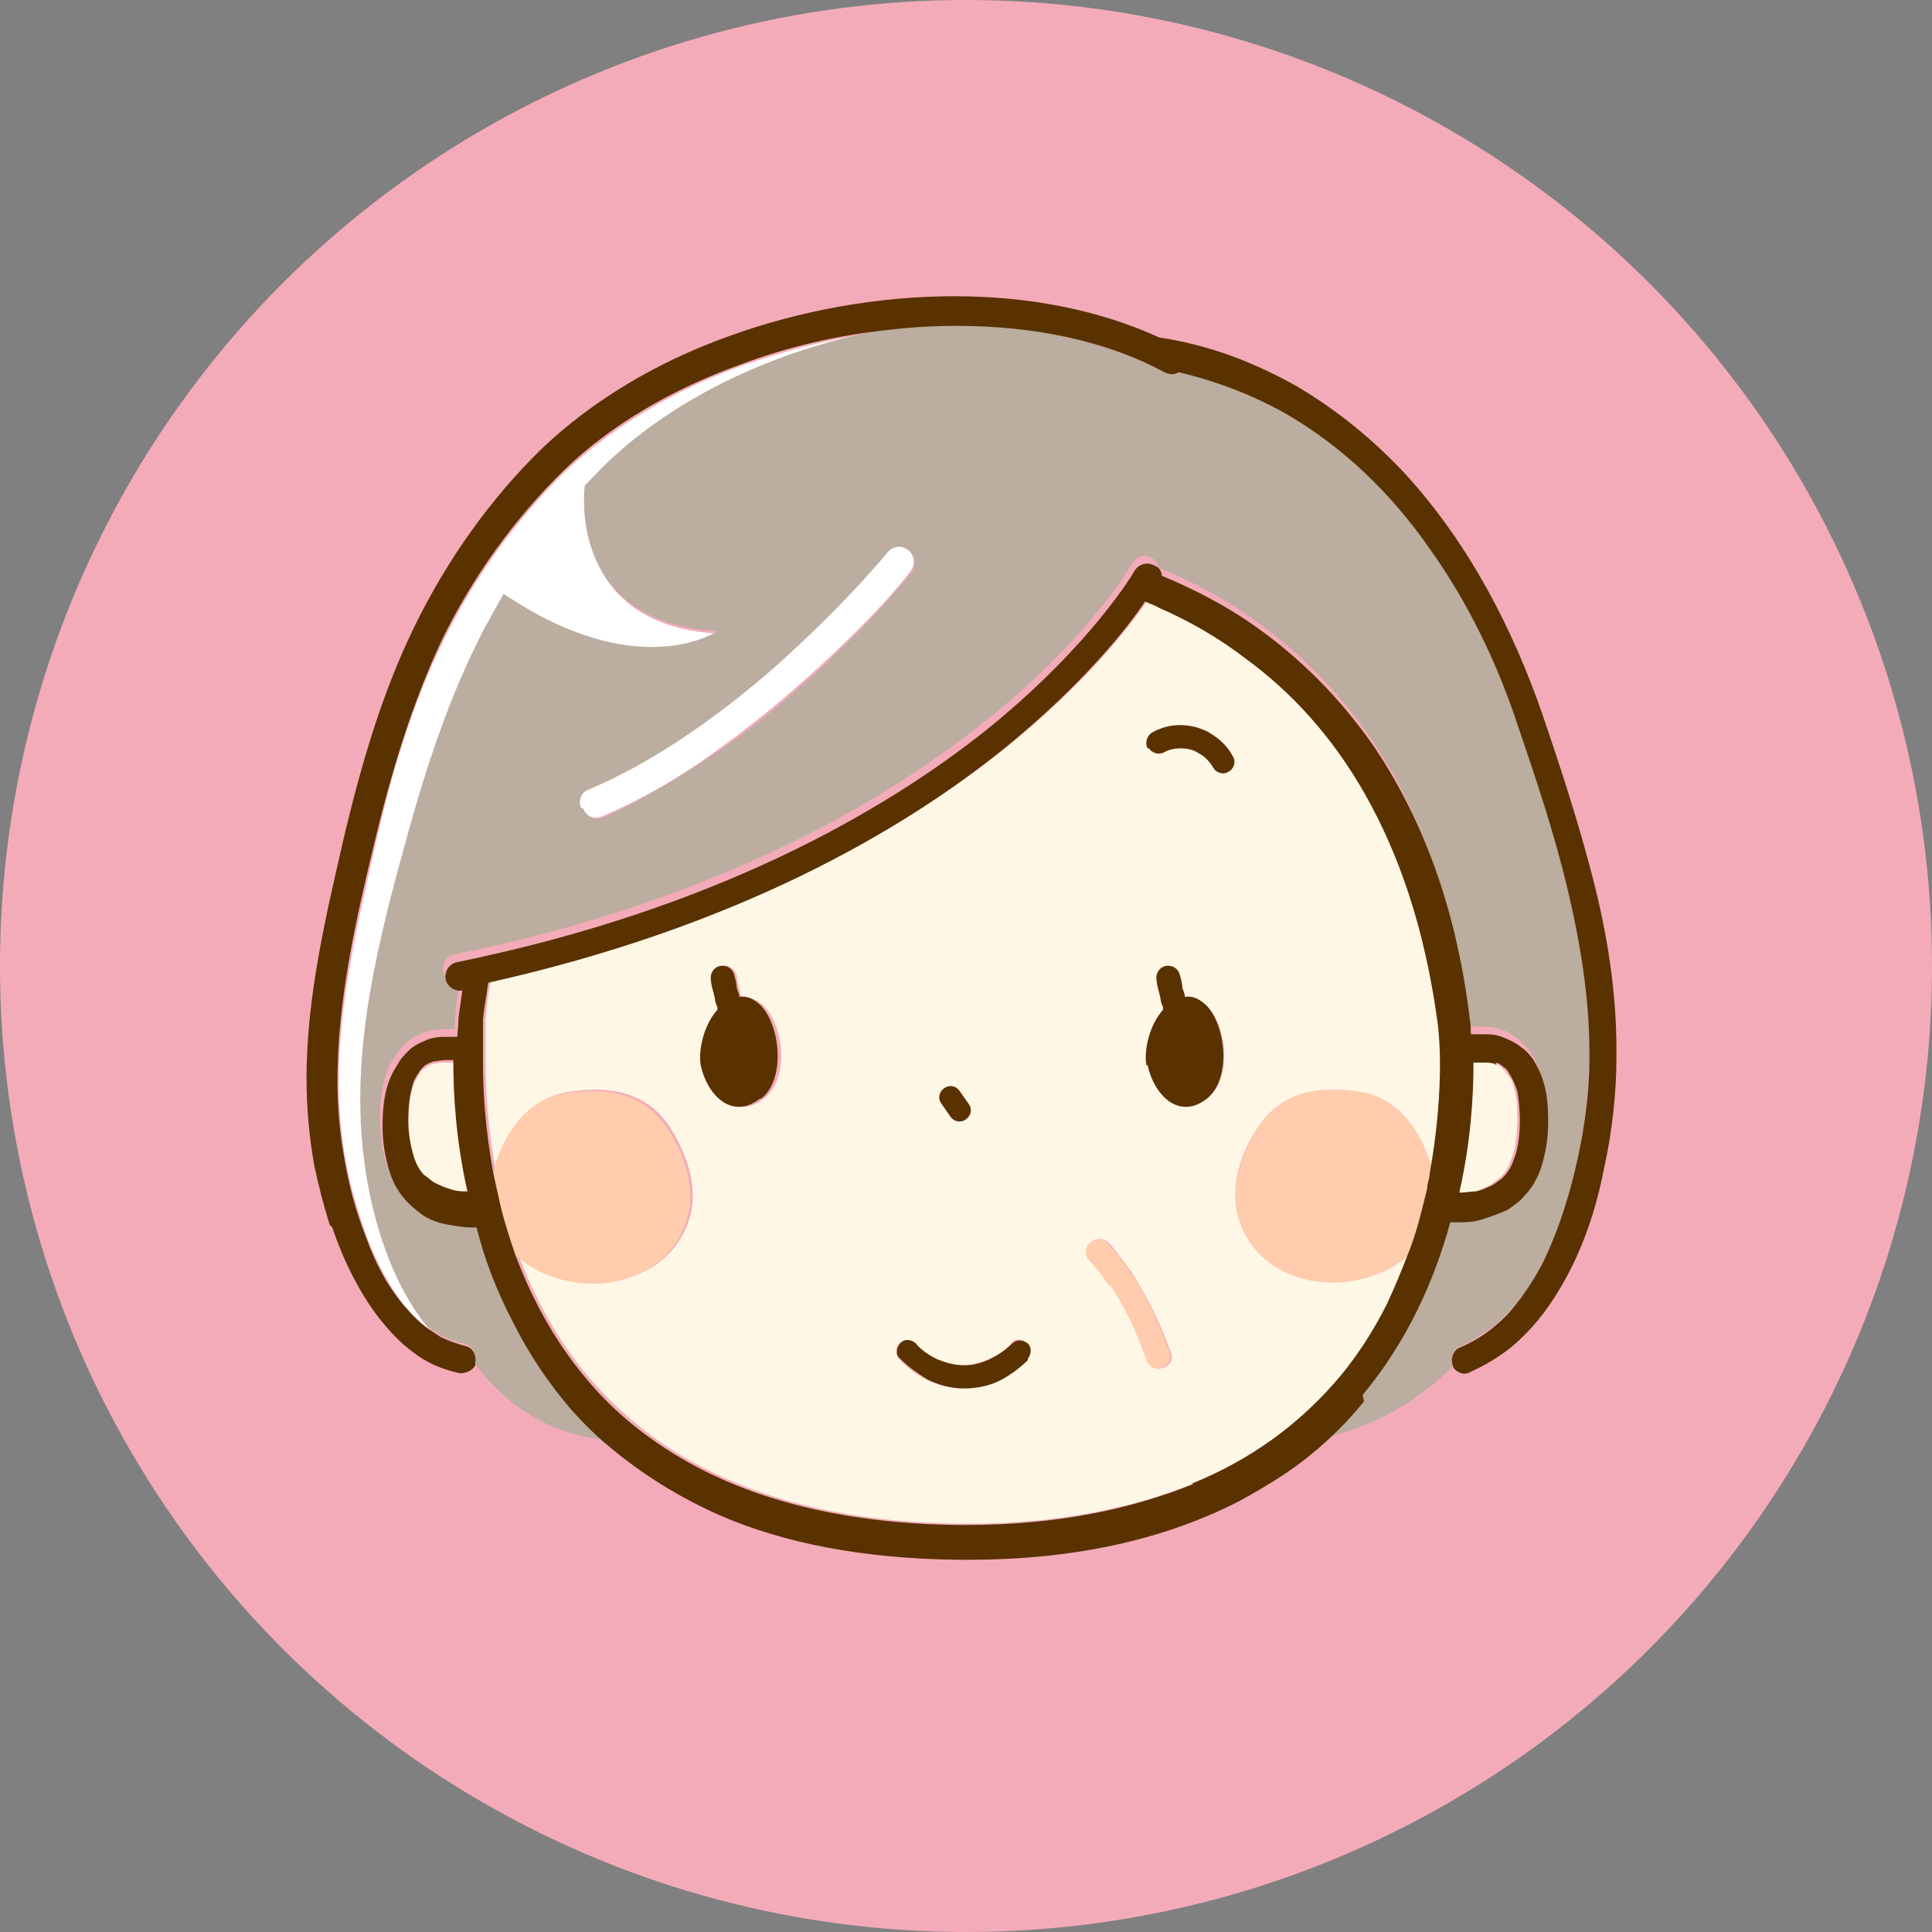
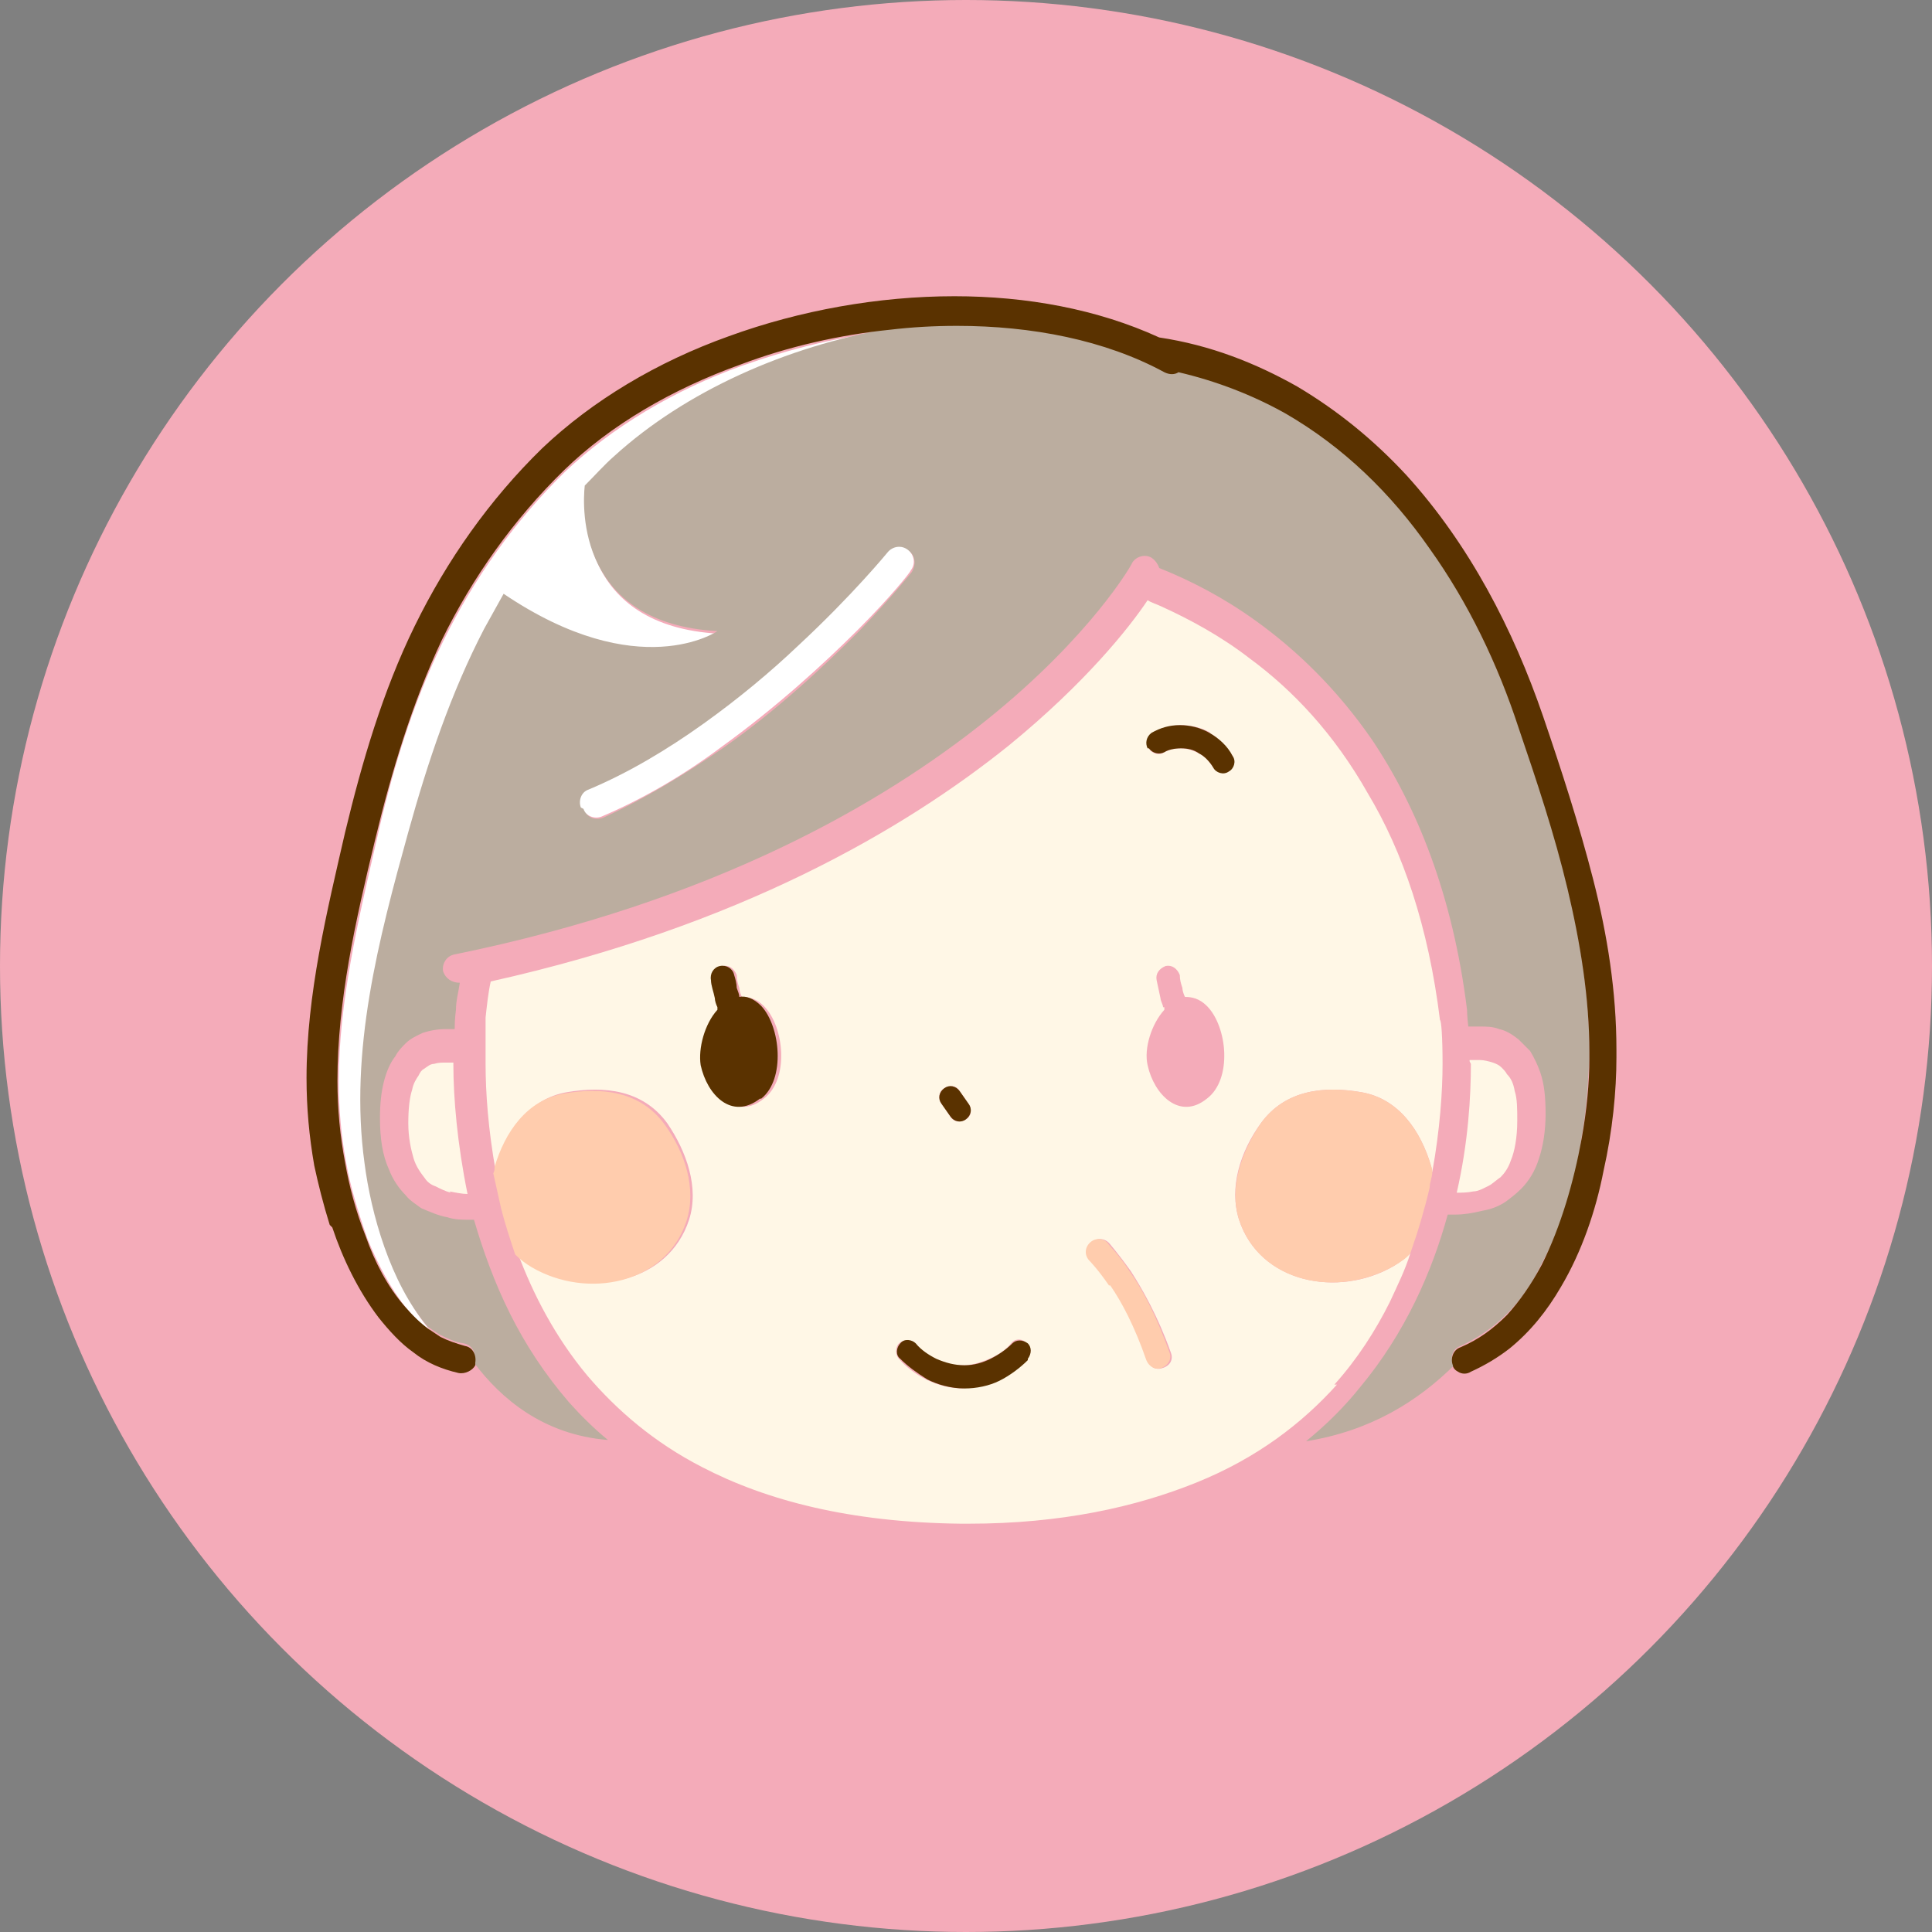
<svg xmlns="http://www.w3.org/2000/svg" id="_レイヤー_2" data-name="レイヤー_2" version="1.1" viewBox="0 0 150 150">
  <rect x="0" y="0" width="150" height="150" fill="#808080" stroke="none" />
  <circle cx="75" cy="75" r="75" fill="#f4abb9" />
  <g>
    <path d="M31.8,64.8c1.5-5.4,3.3-10.8,5.9-15.8.5-.9,1-1.8,1.5-2.7,10.4,7.1,16.6,2.9,16.6,2.9-10.8-.6-10.5-9.5-10.3-11.3.7-.8,1.5-1.5,2.3-2.3,5.5-5.1,13.3-8.6,21.4-9.9-4,.4-7.9,1.4-11.6,2.7-5.3,1.9-10.1,4.8-13.7,8.2-3.9,3.8-7.1,8.3-9.5,13.2-2.4,4.9-4,10.2-5.2,15.6-1.4,6.1-2.9,12.4-2.9,18.6,0,2.1.2,4.3.6,6.4.3,1.7.9,3.7,1.6,5.7.8,2,1.8,3.9,3,5.4.6.7,1.2,1.3,1.9,1.8-2.9-3.4-4.3-8.8-4.9-12.7-1.2-8.7,1.1-17.4,3.4-25.7Z" fill="#fff" />
    <path d="M112.8,105.9c-.2-.6,0-1.2.6-1.4,1.3-.6,2.5-1.4,3.6-2.5,1.1-1.1,2-2.4,2.7-3.9,1.6-2.9,2.6-6.4,3.1-9.8.4-2.2.5-4.4.6-6.2,0-.2,0-.4,0-.5,0-4.2-.7-8.5-1.7-12.7-1-4.2-2.4-8.4-3.8-12.5-1.6-4.8-3.9-9.6-6.9-13.9-3-4.2-6.7-7.9-11.2-10.5-2.5-1.4-5.2-2.5-8.3-3.2-.3.2-.7.2-1.1,0-4.7-2.4-10.3-3.6-16.1-3.6-1.7,0-3.4,0-5.2.3-8.1,1.4-15.9,4.9-21.4,9.9-.8.7-1.5,1.5-2.3,2.3-.2,1.8-.5,10.7,10.3,11.3,0,0-6.1,4.2-16.6-2.9-.5.9-1,1.8-1.5,2.7-2.6,5-4.4,10.4-5.9,15.8-2.3,8.3-4.6,17-3.4,25.7.5,3.9,2,9.3,4.9,12.7.3.2.6.4.9.6.6.3,1.2.6,1.9.7.6.1,1,.7.8,1.3,0,0,0,.1,0,.2,2.1,2.8,5.4,5.6,10.4,6-1.1-.9-2.1-1.9-3-2.9-1.9-2.2-3.4-4.5-4.6-6.9-1.2-2.4-2.1-4.9-2.8-7.3-.1,0-.3,0-.4,0-.5,0-1.1,0-1.7-.2-.6-.1-1.3-.4-2-.7-.4-.3-.9-.6-1.2-1-.5-.5-1-1.2-1.3-2-.5-1.1-.7-2.4-.7-4,0-1.1.1-2,.3-2.8.2-.8.5-1.5.9-2,.2-.4.5-.7.8-1,.4-.4.9-.6,1.3-.8.6-.2,1.2-.3,1.8-.3.2,0,.5,0,.7,0,0-.9.1-1.4.1-1.5h0c0-.7.2-1.4.3-2.1-.6,0-1.1-.3-1.3-.9-.1-.6.3-1.2.9-1.3,20.1-4.1,33.2-11.7,41.3-18.2,8.1-6.5,11.3-12.1,11.3-12.2h0c.3-.5,1-.7,1.5-.4.3.2.5.5.6.8,2.5,1,5,2.3,7.5,4.1,3.2,2.3,6.3,5.3,9,9.2,3.5,5.2,6.3,12.1,7.4,21h0s0,.5.1,1.3c.3,0,.6,0,.9,0,.5,0,1,0,1.5.2.5.1,1,.4,1.5.8.3.3.6.6.9.9.3.5.6,1.1.8,1.7.3.9.4,1.9.4,3.2,0,1.3-.2,2.5-.5,3.4-.3,1-.8,1.8-1.4,2.4-.4.4-.8.7-1.2,1-.6.4-1.2.6-1.8.7-.8.2-1.5.3-2.1.3-.2,0-.4,0-.6,0-1.2,4.4-3.3,9.2-6.8,13.4-1.2,1.5-2.6,2.9-4.2,4.2,5-.8,8.7-3.1,11.6-6-.2-.1-.3-.3-.4-.5ZM62.1,50.2c4.2-3.9,6.9-7.2,6.9-7.2h0s0,0,0,0c.4-.5,1.1-.5,1.6-.2.5.4.5,1.1.2,1.6,0,0-1.5,1.9-4.1,4.6-2.6,2.6-6.3,6.1-10.6,9.1-2.9,2-6,3.9-9.3,5.4-.6.2-1.2,0-1.4-.6-.2-.6,0-1.2.6-1.4,3.1-1.3,6.1-3.1,8.9-5.1,2.8-2,5.3-4.1,7.4-6.1Z" fill="#bbad9f" />
    <path d="M25.8,95.3c.8,2.4,2,4.9,3.6,7,.8,1,1.7,2,2.7,2.7,1,.8,2.2,1.3,3.5,1.6.5.1,1.1-.2,1.3-.6,0,0,0-.1,0-.2.1-.6-.2-1.2-.8-1.3-.7-.2-1.3-.4-1.9-.7-.3-.2-.6-.4-.9-.6-.7-.5-1.3-1.1-1.9-1.8-1.3-1.5-2.3-3.4-3-5.4-.8-2-1.3-4-1.6-5.7-.4-2.1-.6-4.2-.6-6.4,0-6.2,1.4-12.4,2.9-18.6,1.3-5.4,2.9-10.7,5.2-15.6,2.4-4.9,5.6-9.4,9.5-13.2,3.6-3.5,8.4-6.3,13.7-8.2,3.7-1.4,7.7-2.3,11.6-2.7,1.7-.2,3.4-.3,5.2-.3,5.8,0,11.5,1.1,16.1,3.6.4.2.8.2,1.1,0,3,.7,5.8,1.8,8.3,3.2,4.5,2.6,8.2,6.2,11.2,10.5,3,4.2,5.3,9,6.9,13.9,1.4,4.1,2.8,8.3,3.8,12.5,1,4.2,1.7,8.5,1.7,12.7,0,.2,0,.4,0,.5,0,1.8-.2,4-.6,6.2-.6,3.3-1.6,6.8-3.1,9.8-.8,1.5-1.7,2.8-2.7,3.9-1.1,1.1-2.2,1.9-3.6,2.5-.6.2-.8.9-.6,1.4,0,.2.2.4.4.5.3.2.7.2,1,0,1.1-.5,2.1-1.1,3-1.8,1.6-1.3,2.9-2.9,4-4.8,1.6-2.7,2.7-5.9,3.3-9,.7-3.1,1-6.2,1-8.8,0-.2,0-.4,0-.6,0-4.5-.7-8.9-1.8-13.2-1.1-4.3-2.5-8.6-3.9-12.7-2.3-6.7-5.7-13.3-10.6-18.7-2.5-2.7-5.3-5-8.5-6.9-3.2-1.8-6.7-3.2-10.7-3.8-4.8-2.2-10.3-3.2-15.9-3.2-5.9,0-12,1.1-17.5,3.1-5.6,2-10.6,5-14.5,8.7-4.1,4-7.4,8.7-9.9,13.8-2.5,5.1-4.1,10.6-5.4,16-1.4,6.1-3,12.6-3,19.1,0,2.3.2,4.5.6,6.8.3,1.4.7,3,1.2,4.6Z" fill="#5a3200" />
    <path d="M114.2,82.6c0,2.5-.2,6.1-1.1,10,0,0,0,0,0,0,.4,0,.8,0,1.3-.1.4,0,.9-.3,1.3-.5.3-.2.5-.4.8-.6.3-.3.6-.7.8-1.3.3-.7.5-1.8.5-3.1,0-.9,0-1.7-.2-2.3-.1-.6-.3-1-.6-1.3-.1-.2-.3-.4-.4-.5-.2-.2-.4-.3-.7-.4-.3-.1-.7-.2-1-.2-.3,0-.6,0-.8,0,0,0,0,0,0,.1Z" fill="#fff7e6" />
    <path d="M34.9,92.5c.5.1,1,.2,1.4.2-.8-3.9-1.1-7.5-1.1-10,0,0,0-.1,0-.2-.2,0-.4,0-.6,0-.3,0-.6,0-.9.1-.3,0-.5.2-.8.4-.2.1-.3.3-.4.5-.2.3-.4.6-.5,1.1-.2.6-.3,1.5-.3,2.6,0,1.1.2,2,.4,2.7.2.7.6,1.2.9,1.6.2.3.5.5.8.6.4.2.8.4,1.2.5Z" fill="#fff7e6" />
    <path d="M103.6,107.5c1.8-2,3.2-4.2,4.3-6.4.6-1.3,1.2-2.5,1.6-3.8-.4.4-.8.7-1.3,1-4.3,2.5-10.4,1.3-12-3.6-.8-2.5.1-5.3,1.7-7.5,1.9-2.6,4.9-2.9,7.8-2.4,2.9.5,4.6,3,5.4,5.7,0,.2,0,.3.1.5.6-3.3.8-6.3.8-8.4,0-2.1-.1-3.4-.2-3.4-.9-7.3-2.9-13.1-5.6-17.6-2.6-4.6-5.8-8-9.2-10.5-2.2-1.7-4.6-3-6.8-4-.4-.2-.8-.3-1.1-.5-1.4,2.1-4.8,6.4-10.8,11.3-8.1,6.5-20.9,14-40.2,18.3-.2.9-.3,1.9-.4,2.8h0s0,0,0,0c0,0,0,0,0,.2,0,.2,0,.4,0,.7,0,.6,0,1.5,0,2.7,0,2.2.2,5.1.8,8.4,0-.2,0-.3.1-.5.8-2.7,2.5-5.2,5.4-5.7,2.9-.5,5.9-.2,7.8,2.4,1.5,2.2,2.5,5,1.7,7.5-1.6,4.9-7.6,6.1-12,3.6-.5-.3-1-.6-1.3-1,1.2,3.2,2.9,6.5,5.4,9.5,2.3,2.7,5.2,5.2,8.9,7.1,5,2.6,11.5,4.3,20.1,4.4,0,0,0,0,0,0,0,0,.2,0,.3,0h0c0,0,.2,0,.3,0,0,0,0,0,0,0,7.2,0,13-1.3,17.7-3.2,4.7-1.9,8.2-4.6,10.9-7.6ZM90.3,78.2c0-.2-.2-.5-.2-.7-.1-.5-.2-.9-.3-1.4-.1-.5.2-.9.7-1.1.5-.1.9.2,1.1.7,0,.4.1.7.2,1,0,.2.1.5.2.7.5,0,1.1.1,1.7.7,1.6,1.6,2,5.7,0,7.2-2.1,1.7-4.1-.3-4.6-2.6-.3-1.3.3-3.2,1.3-4.3,0,0,0-.1,0-.2ZM93.9,56.9c.7.4,1.3,1,1.8,1.8.2.4,0,1-.3,1.2-.4.2-1,0-1.2-.3-.3-.5-.7-.9-1.1-1.1-.4-.2-.9-.4-1.4-.4-.5,0-.9.1-1.3.3-.4.3-1,.1-1.2-.3-.3-.4-.1-1,.3-1.2.7-.4,1.4-.6,2.2-.6.8,0,1.6.2,2.3.6ZM73.3,84.5c.4-.3,1-.2,1.2.2.2.3.5.7.7,1,.3.4.2,1-.2,1.2-.4.3-1,.2-1.2-.2-.2-.3-.5-.7-.7-1-.3-.4-.2-1,.2-1.2ZM54.6,82.7c-.3-1.3.3-3.2,1.3-4.3,0,0,0-.1,0-.2,0-.2-.2-.5-.2-.7-.1-.5-.2-.9-.3-1.4-.1-.5.2-.9.7-1.1.5-.1.9.2,1.1.7,0,.4.1.7.2,1,0,.2.1.5.2.7.5,0,1.1.1,1.7.7,1.6,1.6,2,5.7,0,7.2-2.1,1.7-4.1-.3-4.6-2.6ZM74.8,107.8h0c-1.1,0-2.1-.3-2.9-.7-.8-.4-1.6-1-2.1-1.6-.3-.3-.3-.9,0-1.2.3-.3.9-.3,1.2,0,.5.5,1,.9,1.6,1.2.6.3,1.3.5,2.2.5h0c.6,0,1.3-.2,2-.5.7-.3,1.3-.7,1.7-1.2.3-.4.9-.4,1.2,0,.4.3.4.9,0,1.2-.6.7-1.4,1.2-2.2,1.6-.8.4-1.8.6-2.7.6ZM84.7,96.5c.4-.4,1-.4,1.4,0,0,0,.7.8,1.7,2.2.9,1.4,2.1,3.5,3.1,6.3.2.5,0,1-.6,1.2-.5.2-1,0-1.2-.6-.9-2.6-2-4.6-2.8-5.8-.9-1.3-1.5-1.9-1.5-1.9h0c-.4-.4-.4-1,0-1.4Z" fill="#fff7e6" />
    <path d="M89.2,58.1c.3.4.8.5,1.2.3.3-.2.8-.3,1.3-.3.5,0,1,.1,1.4.4.4.2.8.6,1.1,1.1.2.4.8.6,1.2.3.4-.2.6-.8.3-1.2-.4-.8-1.1-1.4-1.8-1.8-.7-.4-1.5-.6-2.3-.6-.8,0-1.5.2-2.2.6-.4.3-.5.8-.3,1.2Z" fill="#5a3200" />
    <path d="M41.3,98.4c4.3,2.5,10.4,1.3,12-3.6.8-2.5-.1-5.3-1.7-7.5-1.9-2.6-4.9-2.9-7.8-2.4-2.9.5-4.6,3-5.4,5.7,0,.2,0,.3-.1.5.2.9.4,1.8.6,2.7.3,1.2.7,2.4,1.1,3.6.4.4.8.7,1.3,1Z" fill="#ffccad" />
    <path d="M105.7,84.8c-2.9-.5-5.9-.2-7.8,2.4-1.5,2.2-2.5,5-1.7,7.5,1.6,4.9,7.6,6.1,12,3.6.5-.3,1-.6,1.3-1,.6-1.7,1.1-3.4,1.5-5.1,0-.4.2-.8.2-1.2,0-.2,0-.3-.1-.5-.8-2.7-2.5-5.2-5.4-5.7Z" fill="#ffccad" />
    <path d="M73.8,86.7c.3.4.8.5,1.2.2.4-.3.5-.8.2-1.2-.2-.3-.5-.7-.7-1-.3-.4-.8-.5-1.2-.2-.4.3-.5.8-.2,1.2.2.3.5.7.7,1Z" fill="#5a3200" />
-     <path d="M105.8,108.3c3.5-4.2,5.6-9,6.8-13.4.2,0,.4,0,.6,0,.6,0,1.3,0,2.1-.3.6-.2,1.2-.4,1.8-.7.4-.3.9-.6,1.2-1,.6-.6,1.1-1.4,1.4-2.4.3-1,.5-2.1.5-3.4,0-1.3-.1-2.3-.4-3.2-.2-.7-.5-1.2-.8-1.7-.3-.4-.6-.7-.9-.9-.5-.4-1-.6-1.5-.8-.5-.2-1-.2-1.5-.2-.3,0-.6,0-.9,0,0-.8-.1-1.3-.1-1.3h0c-1.1-9-3.9-15.8-7.4-21-2.7-3.9-5.8-6.9-9-9.2-2.5-1.8-5.1-3.1-7.5-4.1,0-.3-.2-.7-.6-.8-.5-.3-1.2-.1-1.5.4h0s0,0,0,0h0s0,0,0,0c0,0-3.2,5.6-11.3,12.2-8.1,6.5-21.3,14.1-41.3,18.2-.6.1-1,.7-.9,1.3.1.6.7,1,1.3.9-.1.7-.2,1.4-.3,2.1h0s0,.6-.1,1.5c-.2,0-.5,0-.7,0-.6,0-1.2,0-1.8.3-.5.2-.9.4-1.3.8-.3.3-.6.6-.8,1-.4.6-.7,1.2-.9,2-.2.8-.3,1.7-.3,2.8,0,1.6.3,2.9.7,4,.3.8.8,1.5,1.3,2,.4.4.8.7,1.2,1,.7.4,1.3.6,2,.7.6.1,1.2.2,1.7.2.1,0,.3,0,.4,0,.6,2.4,1.5,4.8,2.8,7.3,1.2,2.4,2.7,4.7,4.6,6.9.9,1,1.9,2,3,2.9,2.4,2,5.2,3.8,8.6,5.3,4.9,2.1,10.9,3.3,18.3,3.4,0,0,0,0,.1,0,.1,0,.3,0,.4,0,.1,0,.2,0,.3,0,0,0,0,0,.1,0,8.8,0,15.7-1.8,21.1-4.6,2-1.1,3.8-2.2,5.4-3.5,1.6-1.3,3-2.7,4.2-4.2ZM92.7,115.2c-4.7,1.9-10.4,3.2-17.7,3.2,0,0,0,0,0,0,0,0-.2,0-.3,0h0c0,0-.2,0-.3,0,0,0,0,0,0,0-8.5-.1-15.1-1.8-20.1-4.4-3.8-2-6.7-4.4-8.9-7.1-2.5-3-4.2-6.3-5.4-9.5-.4-1.2-.8-2.4-1.1-3.6-.2-.9-.4-1.8-.6-2.7-.6-3.3-.8-6.2-.8-8.4,0-1.1,0-2,0-2.7,0-.3,0-.6,0-.7,0,0,0-.1,0-.2,0,0,0,0,0,0h0c.1-1,.3-1.9.4-2.8,19.3-4.3,32.2-11.8,40.2-18.3,6-4.9,9.4-9.2,10.8-11.3.4.2.8.3,1.1.5,2.3,1,4.6,2.3,6.8,4,3.4,2.5,6.6,5.9,9.2,10.5,2.6,4.6,4.6,10.3,5.6,17.6,0,0,.2,1.3.2,3.4,0,2.1-.2,5.1-.8,8.4,0,.4-.2.8-.2,1.2-.4,1.6-.8,3.4-1.5,5.1-.5,1.3-1,2.5-1.6,3.8-1.1,2.2-2.5,4.4-4.3,6.4-2.7,3-6.2,5.7-10.9,7.6ZM33,91.3c-.4-.4-.7-.9-.9-1.6-.2-.7-.4-1.6-.4-2.7,0-1.1.1-1.9.3-2.6.1-.5.3-.8.5-1.1.1-.2.3-.4.4-.5.2-.2.5-.3.8-.4.3,0,.6-.1.9-.1.2,0,.4,0,.6,0,0,0,0,.1,0,.2,0,2.5.2,6.1,1.1,10-.4,0-.9,0-1.4-.2-.4-.1-.8-.3-1.2-.5-.3-.2-.5-.4-.8-.6ZM116.1,82.5c.2,0,.5.2.7.4.2.1.3.3.4.5.2.3.4.7.6,1.3.1.6.2,1.3.2,2.3,0,1.4-.2,2.4-.5,3.1-.2.6-.5,1-.8,1.3-.2.2-.5.4-.8.6-.4.2-.9.4-1.3.5-.4,0-.9.1-1.3.1,0,0,0,0,0,0,.9-4,1.1-7.5,1.1-10,0,0,0,0,0-.1.3,0,.5,0,.8,0,.4,0,.7,0,1,.2ZM111.8,79.2h0s0,0,0,0Z" fill="#5a3200" />
    <path d="M79.8,105.5c.3-.4.3-.9,0-1.2-.4-.3-.9-.3-1.2,0-.5.5-1.1.9-1.7,1.2-.6.3-1.3.5-2,.5h0c-.8,0-1.5-.2-2.2-.5-.6-.3-1.2-.7-1.6-1.2-.3-.3-.9-.4-1.2,0-.3.3-.4.9,0,1.2.6.6,1.3,1.1,2.1,1.6.8.4,1.8.7,2.9.7h0s0,0,0,0h0c.9,0,1.9-.2,2.7-.6.8-.4,1.6-1,2.2-1.6Z" fill="#5a3200" />
    <polygon points="88 44.1 88 44.1 88 44.1 88 44.1" fill="#bbad9f" />
    <path d="M45.3,62.8c.2.6.9.8,1.4.6,3.3-1.4,6.5-3.3,9.3-5.4,4.3-3.1,8-6.5,10.6-9.1,2.6-2.6,4.1-4.5,4.1-4.6.4-.5.3-1.2-.2-1.6-.5-.4-1.2-.3-1.6.2h0s0,0,0,0h0s-2.7,3.3-6.9,7.2c-2.1,2-4.6,4.1-7.4,6.1-2.8,2-5.8,3.8-8.9,5.1-.6.2-.8.9-.6,1.4Z" fill="#fff" />
-     <path d="M89.1,82.7c.5,2.3,2.4,4.3,4.6,2.6,1.9-1.5,1.5-5.6,0-7.2-.6-.6-1.2-.8-1.7-.7,0-.2-.1-.4-.2-.7,0-.3-.1-.7-.2-1-.1-.5-.6-.8-1.1-.7-.5.1-.8.6-.7,1.1,0,.4.2.9.3,1.4,0,.2.1.5.2.7,0,0,0,.1,0,.2-1,1.1-1.5,3-1.3,4.3Z" fill="#5a3200" />
    <path d="M59.1,85.3c1.9-1.5,1.5-5.6,0-7.2-.6-.6-1.2-.8-1.7-.7,0-.2-.1-.4-.2-.7,0-.3-.1-.7-.2-1-.1-.5-.6-.8-1.1-.7-.5.1-.8.6-.7,1.1,0,.4.2.9.3,1.4,0,.2.1.5.2.7,0,0,0,.1,0,.2-1,1.1-1.5,3-1.3,4.3.5,2.3,2.4,4.3,4.6,2.6Z" fill="#5a3200" />
    <path d="M86.2,99.8c.9,1.3,1.9,3.2,2.8,5.8.2.5.7.8,1.2.6.5-.2.8-.7.6-1.2-1-2.8-2.1-4.9-3.1-6.3-.9-1.4-1.7-2.1-1.7-2.2-.4-.4-1-.4-1.4,0-.4.4-.4,1,0,1.4h0s.6.6,1.5,1.9Z" fill="#ffccad" />
  </g>
</svg>